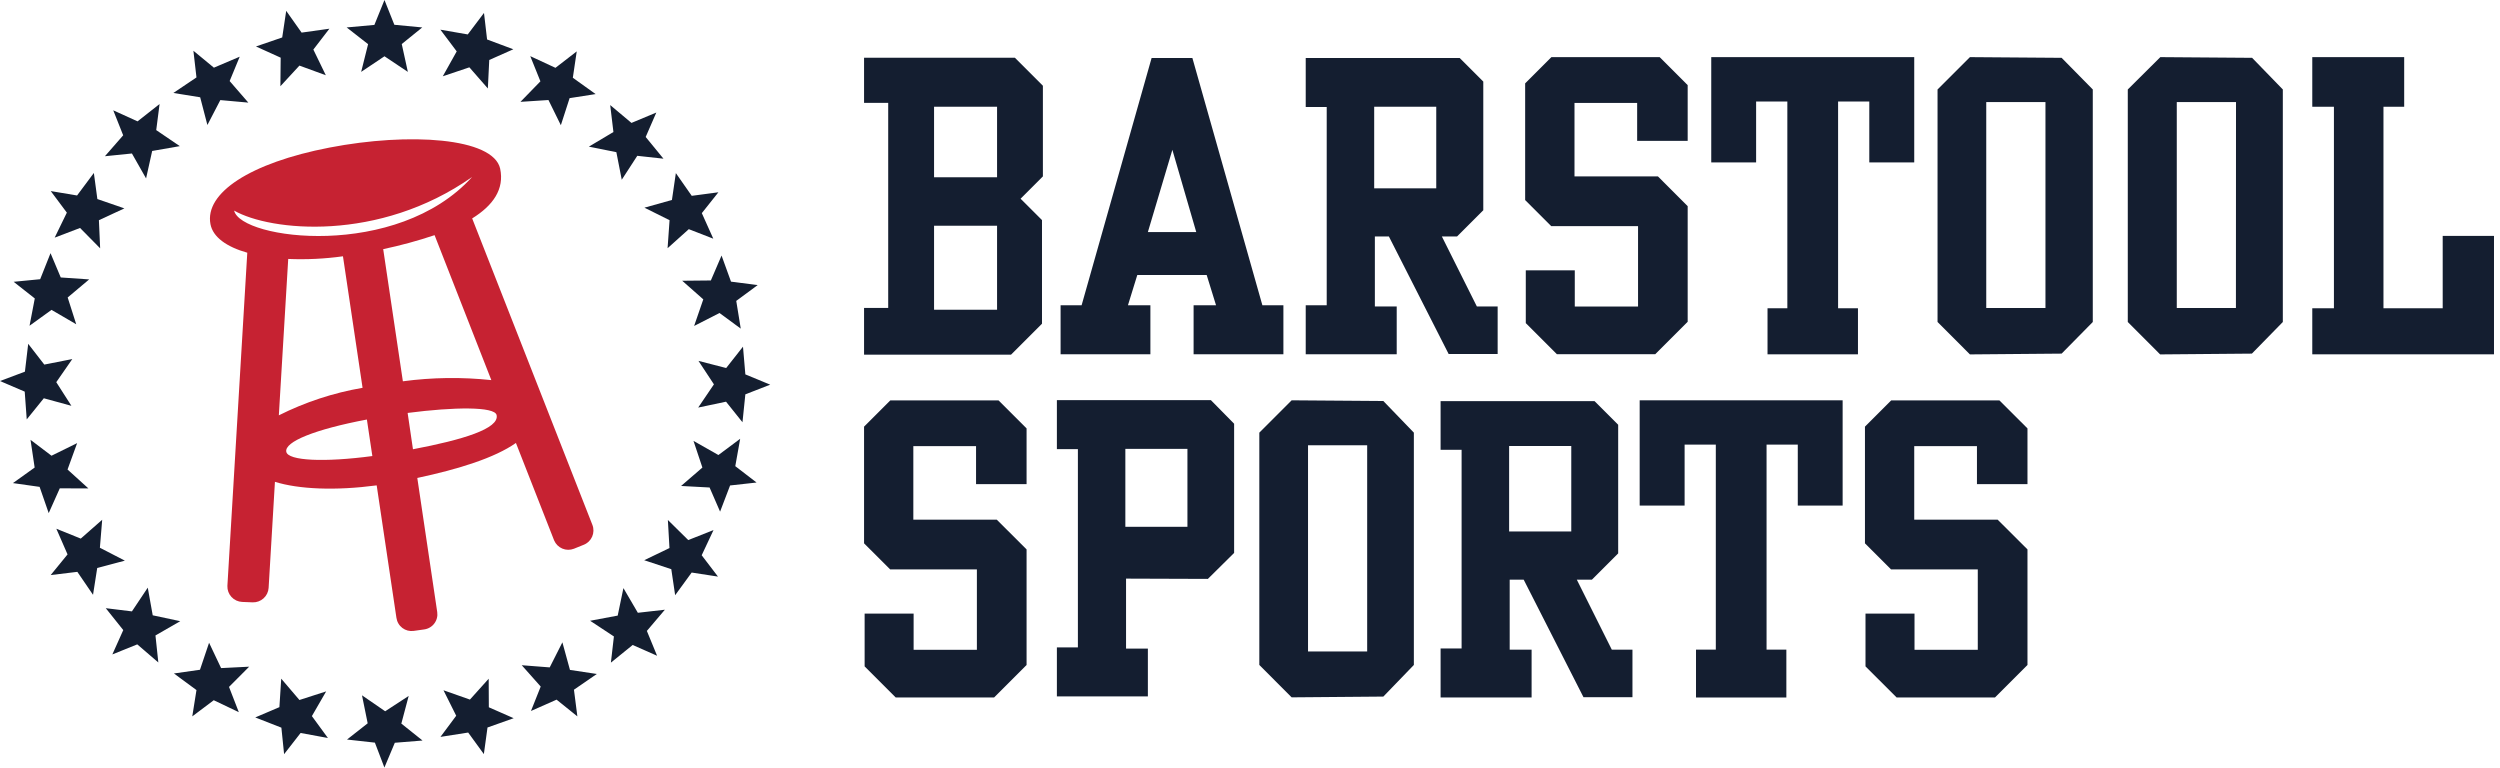
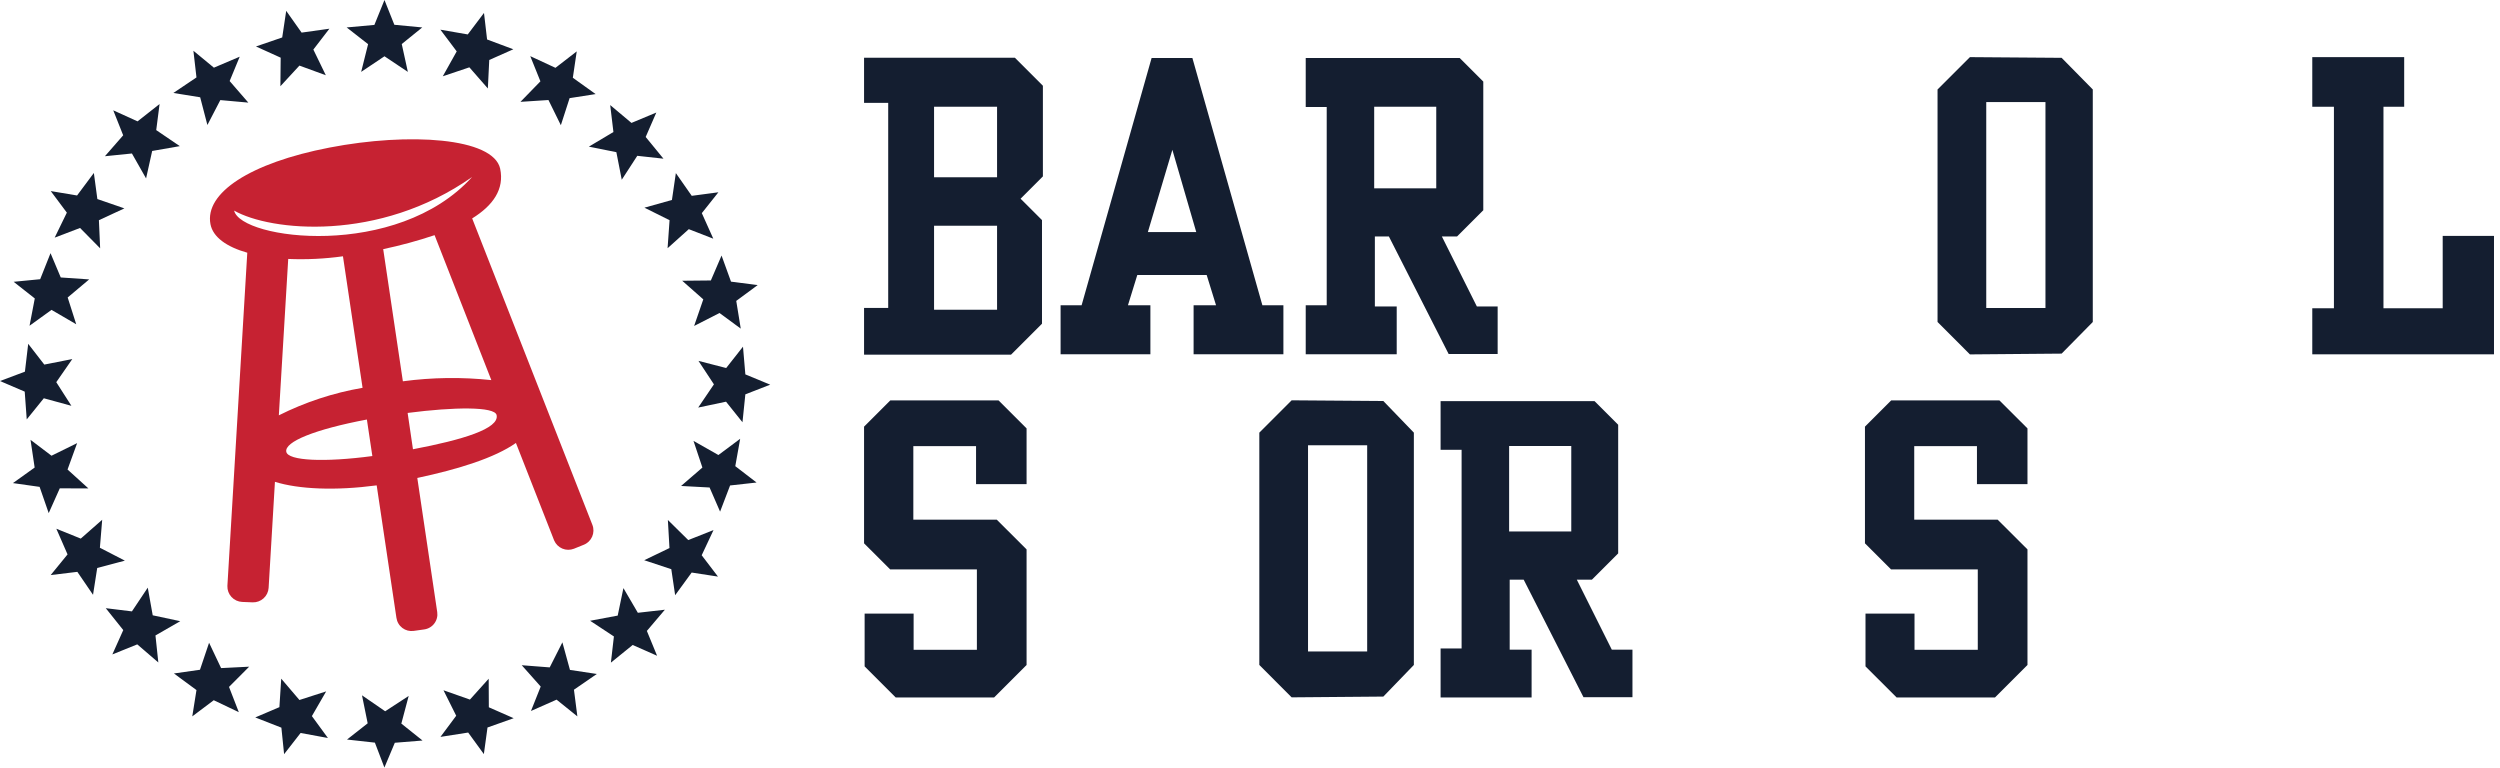
<svg xmlns="http://www.w3.org/2000/svg" width="114" height="35" viewBox="0 0 114 35" fill="none">
  <path d="M65.691 18.293V20.511H66.649V29.57H65.691V31.804H69.841V29.624H68.842V26.432H69.48L72.206 31.791H74.44V29.624H73.498L71.902 26.432H72.592L73.789 25.235V19.369L72.713 18.293H65.691ZM68.816 20.339H71.65V24.236H68.816V20.339Z" fill="#141E30" />
  <path d="M52.513 2.645L49.321 13.921H48.363V16.155H52.458V13.921H51.434L51.861 12.539H55.024L55.452 13.921H54.428V16.155H58.523V13.921H57.565L54.373 2.645H52.513ZM53.46 6.832L54.549 10.582H52.343L53.46 6.832Z" fill="#141E30" />
  <path d="M58.899 18.254L57.425 19.729V30.322L58.899 31.799L63.08 31.764L64.472 30.322V19.729L63.08 18.286L58.899 18.254ZM59.646 20.303H62.343V29.706H59.646V20.303Z" fill="#141E30" />
-   <path d="M48.194 18.246V20.48H49.152V29.522H48.194V31.756H52.343V29.577H51.348V26.385L55.079 26.398L56.276 25.213V19.322L55.216 18.246H48.194ZM51.316 20.468H54.147V24.023H51.316V20.468Z" fill="#141E30" />
  <path d="M39.401 2.633V4.691H40.502V14.043H39.401V16.172H46.104L47.515 14.761V10.037L46.538 9.061L47.556 8.043V3.91L46.279 2.633H39.401ZM42.593 4.867H45.466V8.084H42.593V4.867ZM42.593 10.293H45.466V14.123H42.593V10.293Z" fill="#141E30" />
  <path d="M59.541 2.645V4.879H60.498V13.921H59.541V16.155H63.69V13.975H62.694V10.783H63.333L66.058 16.142H68.293V13.975H67.345L65.749 10.783H66.442L67.638 9.587V3.72L66.563 2.645H59.541ZM62.663 4.866H65.493V8.588H62.663V4.866Z" fill="#141E30" />
  <path d="M89.829 2.605L88.352 4.08V14.683L89.829 16.161L94.01 16.125L95.431 14.683V4.08L94.01 2.637L89.829 2.605ZM90.573 4.655H93.273V14.044H90.573V4.655Z" fill="#141E30" />
-   <path d="M98.511 2.605L97.027 4.08V14.683L98.502 16.161L102.686 16.125L104.097 14.683V4.08L102.696 2.637L98.511 2.605ZM99.261 4.655H101.962L101.958 14.044H99.261V4.655Z" fill="#141E30" />
  <path d="M17.532 0L17.982 1.13L19.255 1.251L18.32 2.008L18.598 3.278L17.532 2.566L16.469 3.278L16.785 2.014L15.808 1.251L17.072 1.136L17.532 0ZM22.07 0.59L22.211 1.8L23.408 2.247L22.31 2.735L22.246 4.034L21.403 3.07L20.191 3.479L20.826 2.343L20.082 1.353L21.33 1.57L22.07 0.59ZM26.299 2.343L26.121 3.546L27.161 4.29L25.974 4.475L25.575 5.71L25.01 4.561L23.733 4.644L24.643 3.709L24.18 2.56L25.329 3.093L26.299 2.343ZM29.928 5.132L29.443 6.246L30.254 7.236L29.06 7.105L28.352 8.196L28.106 6.939L26.852 6.687L27.972 6.02L27.825 4.791L28.795 5.605L29.928 5.132ZM32.759 8.768L32.003 9.719L32.526 10.884L31.409 10.45L30.442 11.318L30.532 10.041L29.386 9.47L30.64 9.119L30.819 7.893L31.543 8.93L32.759 8.768ZM34.55 13L33.573 13.721L33.778 14.985L32.81 14.273L31.652 14.864L32.07 13.651L31.109 12.802L32.415 12.789L32.903 11.653L33.334 12.843L34.55 13ZM35.121 17.541L33.988 17.982L33.857 19.255L33.107 18.317L31.837 18.585L32.555 17.526L31.85 16.456L33.114 16.782L33.88 15.808L33.988 17.072L35.121 17.541ZM34.499 22.003L33.292 22.137L32.836 23.331L32.357 22.23L31.058 22.16L32.029 21.32L31.623 20.104L32.759 20.749L33.752 20.009L33.529 21.257L34.499 22.003ZM32.74 26.293L31.54 26.108L30.787 27.142L30.611 25.955L29.376 25.546L30.528 24.991L30.455 23.711L31.384 24.627L32.536 24.171L31.997 25.32L32.74 26.293ZM29.963 29.903L28.85 29.411L27.857 30.216L27.994 29.022L26.909 28.307L28.167 28.071L28.428 26.817L29.086 27.943L30.318 27.803L29.497 28.77L29.963 29.903ZM26.328 32.667L25.38 31.904L24.212 32.421L24.656 31.307L23.791 30.334L25.067 30.433L25.645 29.29L25.99 30.548L27.215 30.733L26.172 31.451L26.328 32.667ZM22.064 34.387L21.349 33.404L20.085 33.602L20.803 32.638L20.223 31.476L21.429 31.901L22.284 30.95L22.291 32.252L23.424 32.75L22.23 33.174L22.064 34.387ZM17.529 35L17.095 33.864L15.824 33.723L16.766 32.983L16.507 31.706L17.564 32.434L18.636 31.735L18.301 32.996L19.268 33.768L18.004 33.87L17.529 35ZM12.955 34.39L12.831 33.181L11.64 32.715L12.741 32.246L12.824 30.947L13.654 31.92L14.873 31.527L14.222 32.654L14.953 33.653L13.708 33.423L12.955 34.39ZM8.768 32.667L8.959 31.467L7.931 30.71L9.119 30.541L9.534 29.309L10.082 30.465L11.362 30.401L10.443 31.323L10.89 32.475L9.747 31.93L8.768 32.667ZM5.123 29.842L5.621 28.732L4.823 27.733L6.016 27.879L6.738 26.797L6.964 28.058L8.219 28.326L7.089 28.977L7.22 30.209L6.259 29.383L5.123 29.842ZM2.311 26.223L3.08 25.281L2.569 24.11L3.683 24.56L4.66 23.701L4.555 24.978L5.694 25.565L4.433 25.901L4.242 27.123L3.527 26.076L2.311 26.223ZM0.59 22.029L1.58 21.32L1.392 20.056L2.349 20.781L3.517 20.206L3.08 21.41L4.031 22.272L2.726 22.268L2.221 23.398L1.806 22.201L0.59 22.029ZM0 17.375L1.136 16.948L1.286 15.678L2.02 16.625L3.297 16.373L2.566 17.427L3.256 18.505L1.998 18.161L1.219 19.125L1.127 17.858L0 17.375ZM0.622 12.85L1.832 12.732L2.304 11.544L2.77 12.652L4.066 12.741L3.086 13.565L3.476 14.787L2.349 14.13L1.347 14.854L1.586 13.609L0.622 12.85ZM2.314 8.713L3.514 8.914L4.28 7.887L4.44 9.077L5.672 9.502L4.51 10.041L4.567 11.324L3.651 10.395L2.493 10.836L3.048 9.696L2.314 8.713ZM5.164 5.03L6.272 5.534L7.277 4.743L7.124 5.933L8.199 6.664L6.939 6.884L6.661 8.136L6.016 6.999L4.784 7.124L5.617 6.17L5.164 5.03ZM8.819 2.314L9.754 3.086L10.931 2.585L10.472 3.696L11.324 4.679L10.047 4.564L9.457 5.7L9.128 4.436L7.906 4.239L8.959 3.53L8.819 2.314ZM13.051 0.495L13.753 1.487L15.02 1.309L14.289 2.26L14.857 3.431L13.654 2.991L12.786 3.932L12.799 2.63L11.672 2.119L12.869 1.708L13.051 0.495Z" fill="#141E30" />
  <path d="M27.014 23.937L21.531 9.96C22.488 9.367 23.005 8.626 22.807 7.688C22.488 6.277 18.658 6.028 15.023 6.73C11.388 7.433 9.326 8.805 9.597 10.222C9.709 10.812 10.331 11.256 11.276 11.524L10.369 26.72C10.363 26.906 10.43 27.087 10.556 27.223C10.682 27.359 10.857 27.44 11.043 27.448L11.522 27.467C11.704 27.473 11.883 27.408 12.018 27.285C12.154 27.163 12.237 26.992 12.249 26.809L12.537 21.971C13.628 22.312 15.297 22.382 17.177 22.133L18.077 28.172C18.09 28.263 18.12 28.351 18.166 28.43C18.212 28.51 18.274 28.579 18.347 28.635C18.42 28.69 18.504 28.731 18.593 28.754C18.682 28.777 18.775 28.782 18.866 28.769L19.341 28.702C19.432 28.69 19.52 28.66 19.6 28.613C19.679 28.567 19.749 28.506 19.804 28.432C19.86 28.359 19.9 28.275 19.923 28.186C19.946 28.097 19.951 28.005 19.938 27.914L19.029 21.795C20.924 21.39 22.558 20.879 23.526 20.199L25.268 24.642C25.34 24.811 25.474 24.945 25.643 25.016C25.811 25.087 26.001 25.089 26.172 25.022L26.615 24.843C26.788 24.776 26.927 24.642 27.002 24.472C27.076 24.302 27.081 24.11 27.014 23.937ZM13.054 20.598C12.974 20.142 14.356 19.58 16.73 19.13L16.979 20.796C14.806 21.087 13.127 21.016 13.054 20.598ZM12.715 18.939L13.143 11.808C13.977 11.843 14.812 11.802 15.639 11.687L16.533 17.684C15.205 17.913 13.919 18.335 12.715 18.939ZM10.676 9.603C12.323 10.544 17.27 11.062 21.528 8.071C18.096 11.859 10.979 10.931 10.676 9.603ZM17.474 11.361C18.267 11.193 19.049 10.98 19.817 10.723L22.405 17.333C21.063 17.19 19.709 17.208 18.371 17.387L17.474 11.361ZM18.831 20.486L18.588 18.83C20.71 18.555 22.555 18.533 22.645 18.926C22.782 19.548 21.084 20.059 18.831 20.486Z" fill="#C62232" />
  <path d="M105.44 2.605V4.868H106.427V14.057H105.44V16.157H113.726V10.757H111.387V14.057H108.686V4.868H109.631V2.605H105.44Z" fill="#141E30" />
-   <path d="M79.677 18.254H74.769V23.054H76.818V20.274H78.241V29.623H77.338V31.806H81.458V29.623H80.555V20.274H81.979V23.054H84.024V18.254H79.677Z" fill="#141E30" />
-   <path d="M82.939 2.605H78.033V7.406H80.079V4.629H81.503V14.057H80.599V16.157H84.723V14.057H83.817V4.629H85.24V7.406H87.289V2.605H82.939Z" fill="#141E30" />
  <path d="M85.067 27.98V30.387L86.485 31.804H90.972L92.453 30.323V25.053L91.093 23.697H87.289V20.345H90.149V22.075H92.453V19.535L91.173 18.258H86.239L85.042 19.455V24.776L86.233 25.966H90.187V29.63H87.302V27.98H85.067Z" fill="#141E30" />
  <path d="M39.427 27.98V30.387L40.844 31.804H45.331L46.812 30.323V25.053L45.453 23.697H41.648V20.345H44.508V22.075H46.812V19.535L45.533 18.258H40.598L39.401 19.455V24.776L40.592 25.966H44.546V29.63H41.661V27.98H39.427Z" fill="#141E30" />
-   <path d="M69.576 12.327V14.734L70.993 16.151H75.48L76.958 14.673V9.401L75.602 8.044H71.797V4.693H74.654V6.423H76.958V3.882L75.681 2.605H70.744L69.547 3.802V9.123L70.737 10.313H74.695V13.977H71.81V12.327H69.576Z" fill="#141E30" />
</svg>